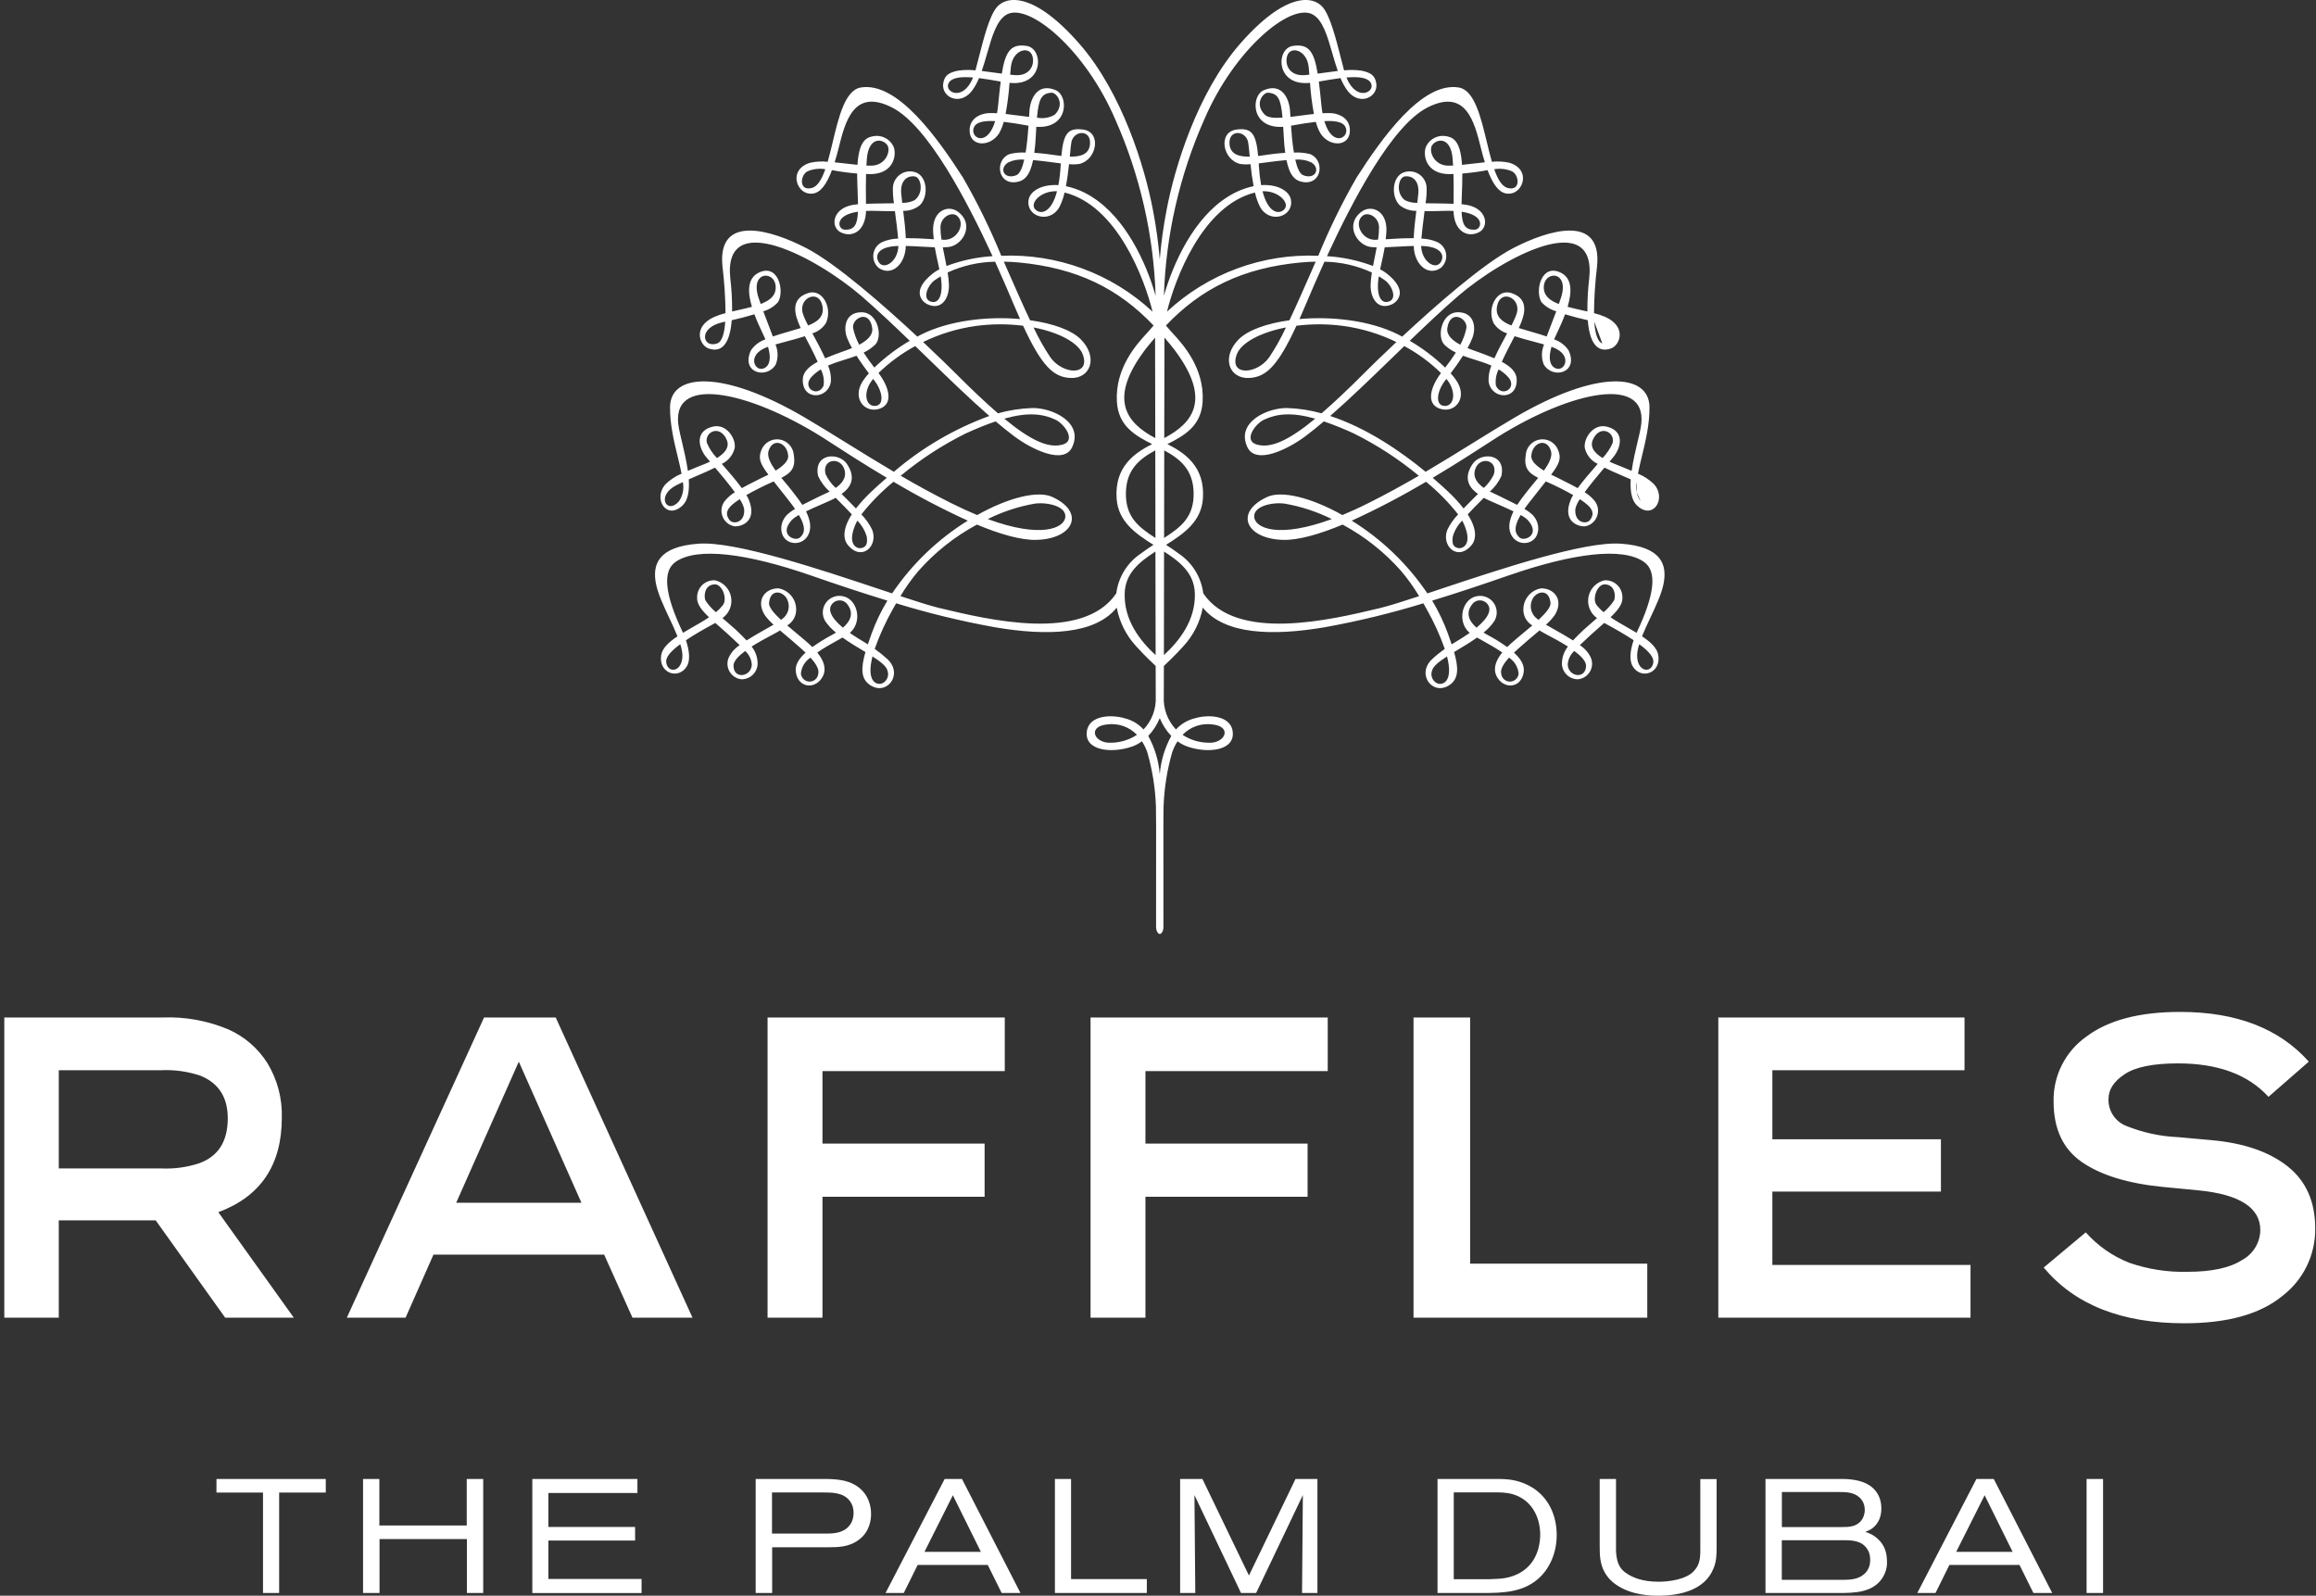
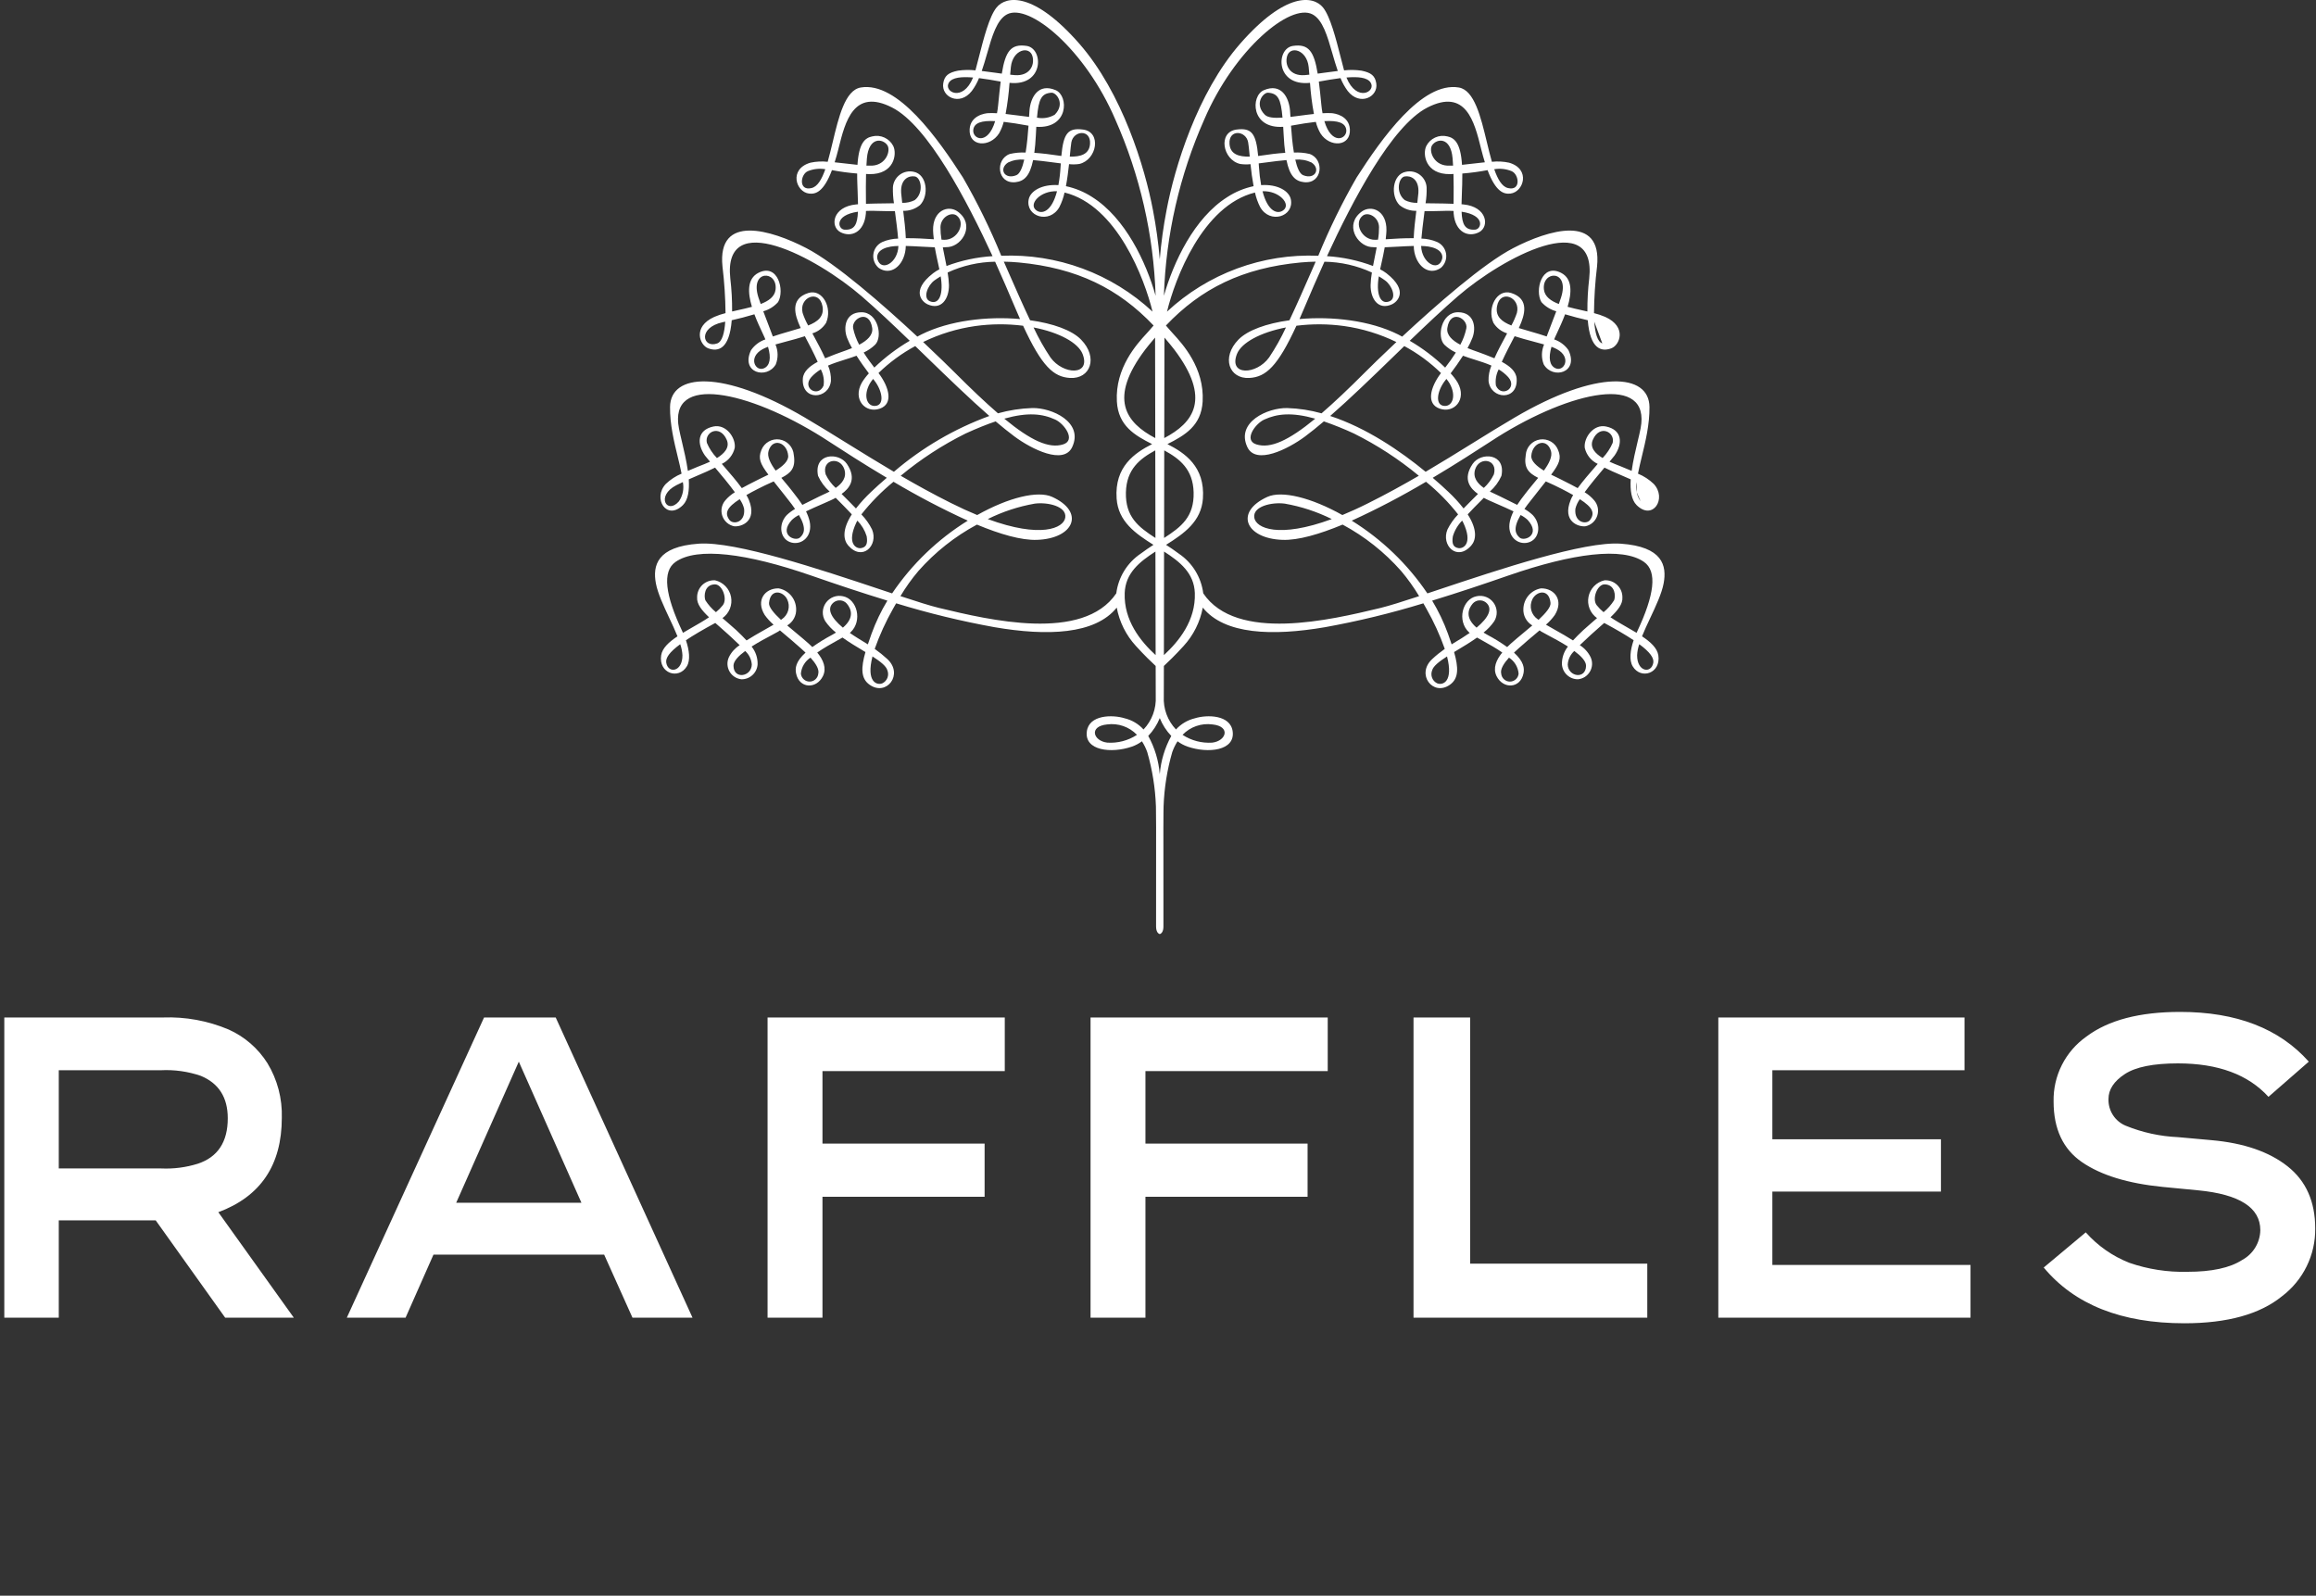
<svg xmlns="http://www.w3.org/2000/svg" width="119" height="82" viewBox="0 0 119 82" fill="none">
  <rect x="0" y="0" width="119" height="82" fill="#333333" stroke="none" />
  <g clip-path="url(#clip0_70466_21012)">
    <path fill-rule="evenodd" clip-rule="evenodd" d="M73.947 30.291C77.059 29.253 81.392 27.808 83.274 27.938C85.44 28.089 85.649 29.071 85.481 29.976C85.384 30.496 85.086 31.131 84.793 31.754C84.641 32.078 84.49 32.399 84.37 32.698C84.813 32.993 85.15 33.303 85.208 33.677C85.349 34.599 84.314 34.944 83.891 34.241C83.701 33.926 83.765 33.409 83.939 32.9C83.56 32.647 83.067 32.356 82.428 32.012C82.37 32.063 82.311 32.115 82.25 32.168C82.087 32.311 81.917 32.459 81.746 32.617C81.717 32.644 81.689 32.67 81.661 32.696C81.476 32.868 81.315 33.017 81.173 33.154C81.411 33.304 81.603 33.516 81.728 33.769C81.782 33.885 81.808 34.013 81.803 34.141C81.797 34.269 81.762 34.394 81.698 34.506C81.635 34.617 81.545 34.712 81.438 34.782C81.33 34.851 81.207 34.894 81.08 34.906C80.871 34.908 80.67 34.83 80.517 34.688C80.363 34.547 80.27 34.352 80.255 34.143C80.246 33.81 80.355 33.485 80.563 33.225C80.197 32.992 79.8 32.782 79.52 32.633C79.37 32.554 79.254 32.492 79.195 32.455C79.18 32.445 79.167 32.436 79.154 32.427C79.138 32.416 79.122 32.405 79.106 32.393C78.988 32.495 78.867 32.596 78.752 32.693C78.571 32.844 78.404 32.985 78.28 33.1C78.268 33.11 78.255 33.121 78.242 33.132C78.134 33.225 77.965 33.37 77.792 33.536C78.308 34.009 78.329 34.341 78.28 34.6C78.126 35.387 77.236 35.429 76.895 34.743C76.698 34.334 76.879 33.91 77.189 33.531C76.867 33.306 76.501 33.102 76.188 32.928C76.083 32.869 75.983 32.814 75.894 32.762C75.556 33.003 75.184 33.226 74.836 33.434C74.795 33.458 74.754 33.483 74.714 33.507C74.938 34.292 74.965 34.863 74.497 35.189C73.629 35.8 72.738 34.647 73.596 33.862C73.797 33.675 74.011 33.503 74.235 33.345C73.983 32.633 73.669 31.944 73.296 31.288C73.244 31.192 73.19 31.097 73.135 31.003C71.478 31.511 69.793 31.92 68.088 32.229C65.37 32.695 62.913 32.607 61.801 31.224C61.663 31.961 61.322 32.643 60.816 33.195C60.373 33.682 60.007 34.032 59.802 34.222C59.799 35.193 59.798 35.789 59.798 35.789C59.782 36.1 59.829 36.41 59.936 36.702C60.044 36.994 60.21 37.261 60.424 37.486C60.682 37.201 61.021 37.001 61.395 36.911C62.014 36.717 63.231 36.724 63.338 37.595C63.461 38.575 62.081 38.729 61.025 38.369C60.838 38.304 60.663 38.211 60.504 38.093C60.391 38.268 60.3 38.456 60.231 38.653C59.97 39.556 59.821 40.487 59.787 41.427L59.787 41.445C59.78 41.676 59.77 42.037 59.779 47.604C59.781 47.875 59.676 47.977 59.591 48C59.506 47.977 59.4 47.875 59.401 47.604C59.41 42.001 59.4 41.672 59.394 41.441L59.393 41.427C59.359 40.487 59.209 39.556 58.949 38.653C58.88 38.456 58.788 38.269 58.675 38.093C58.517 38.212 58.34 38.305 58.153 38.369C57.101 38.729 55.72 38.575 55.842 37.595C55.948 36.724 57.166 36.717 57.786 36.911C58.16 37 58.499 37.201 58.757 37.486C58.971 37.261 59.137 36.994 59.245 36.702C59.353 36.41 59.4 36.1 59.384 35.789C59.384 35.789 59.382 35.193 59.38 34.222C59.174 34.032 58.807 33.682 58.365 33.195C57.859 32.644 57.518 31.961 57.38 31.224C56.269 32.607 53.809 32.695 51.095 32.229C49.389 31.92 47.704 31.511 46.047 31.003L46.025 31.039C45.977 31.122 45.929 31.205 45.883 31.288C45.511 31.945 45.197 32.633 44.944 33.345C45.169 33.503 45.383 33.676 45.586 33.862C46.446 34.647 45.553 35.8 44.684 35.189C44.215 34.863 44.243 34.292 44.468 33.507C44.438 33.489 44.408 33.471 44.377 33.453C44.02 33.24 43.636 33.01 43.289 32.762C43.207 32.809 43.119 32.858 43.025 32.91C42.704 33.088 42.326 33.299 41.992 33.531C42.302 33.91 42.483 34.335 42.284 34.743C41.947 35.429 41.056 35.387 40.903 34.6C40.853 34.341 40.871 34.009 41.39 33.536C41.227 33.38 41.068 33.243 40.961 33.15C40.939 33.132 40.92 33.115 40.903 33.1C40.782 32.989 40.62 32.853 40.446 32.707C40.326 32.606 40.199 32.5 40.075 32.393L39.986 32.455C39.926 32.493 39.809 32.555 39.657 32.635C39.377 32.783 38.981 32.993 38.619 33.225C38.827 33.485 38.937 33.81 38.927 34.143C38.912 34.352 38.818 34.547 38.664 34.689C38.511 34.831 38.309 34.909 38.1 34.907C37.972 34.894 37.85 34.851 37.743 34.781C37.635 34.711 37.546 34.617 37.483 34.505C37.419 34.394 37.384 34.269 37.378 34.141C37.373 34.013 37.399 33.885 37.453 33.769C37.577 33.517 37.769 33.304 38.007 33.154C37.884 33.035 37.747 32.907 37.592 32.762C37.541 32.716 37.489 32.667 37.435 32.617C37.272 32.467 37.111 32.325 36.955 32.189C36.886 32.129 36.818 32.07 36.752 32.012C36.114 32.357 35.621 32.647 35.244 32.9C35.416 33.409 35.482 33.926 35.291 34.241C34.867 34.944 33.833 34.599 33.971 33.677C34.029 33.303 34.368 32.993 34.81 32.699C34.69 32.398 34.539 32.077 34.387 31.753C34.096 31.13 33.798 30.496 33.7 29.976C33.533 29.071 33.742 28.089 35.907 27.938C37.794 27.808 42.146 29.261 45.258 30.299C45.457 30.366 45.65 30.43 45.838 30.493C46.857 28.986 48.182 27.712 49.726 26.755C48.419 26.158 47.145 25.491 45.909 24.756C45.3 25.254 44.746 25.816 44.259 26.434C44.481 26.663 44.667 26.925 44.809 27.211C45.145 28.022 44.317 28.863 43.587 28.036C43.347 27.766 43.243 27.247 43.767 26.431C43.549 26.195 43.309 25.954 43.078 25.721C43.031 25.674 42.984 25.628 42.938 25.581C42.827 25.65 42.564 25.764 42.254 25.9C41.987 26.016 41.686 26.147 41.415 26.278C41.495 26.438 41.557 26.607 41.599 26.781C41.77 27.56 41.206 28.012 40.676 27.883C40.073 27.736 39.969 26.946 40.426 26.468C40.554 26.347 40.696 26.241 40.85 26.154C40.834 26.132 40.819 26.11 40.804 26.088C40.768 26.036 40.731 25.983 40.687 25.923C40.395 25.543 40.146 25.231 39.935 24.967C39.871 24.886 39.811 24.81 39.754 24.738C39.726 24.751 39.698 24.763 39.67 24.776C39.45 24.875 39.202 24.986 38.928 25.13C38.708 25.241 38.521 25.342 38.352 25.44C38.401 25.522 38.444 25.607 38.481 25.695C38.924 26.806 38.072 27.084 37.721 27.044C37.582 27.016 37.453 26.952 37.347 26.858C37.241 26.765 37.16 26.645 37.114 26.511C37.068 26.377 37.058 26.233 37.084 26.093C37.11 25.954 37.172 25.824 37.264 25.716C37.405 25.55 37.572 25.408 37.759 25.295C37.455 24.878 37.059 24.403 36.742 24.03C36.476 24.165 36.174 24.294 35.859 24.429C35.705 24.495 35.548 24.562 35.39 24.633C35.425 25.192 35.362 25.682 35.089 25.956C34.253 26.781 33.514 25.609 34.212 24.867C34.447 24.643 34.72 24.464 35.02 24.34C34.968 24.069 34.897 23.775 34.821 23.465C34.632 22.689 34.419 21.809 34.428 20.914C34.446 19.182 37.102 18.966 41.338 21.448C42.069 21.877 42.8 22.33 43.551 22.796C44.316 23.269 45.102 23.756 45.93 24.244C47.38 23.002 49.041 22.03 50.834 21.376C49.831 20.5 48.736 19.44 47.637 18.375C47.434 18.178 47.23 17.98 47.027 17.784C46.337 18.156 45.702 18.622 45.139 19.168C45.697 19.907 45.913 20.754 45.205 21C44.476 21.256 43.794 20.534 44.282 19.663C44.387 19.493 44.508 19.333 44.643 19.186C44.449 18.927 44.219 18.608 44.01 18.28C43.811 18.355 43.606 18.419 43.399 18.484C43.111 18.575 42.822 18.666 42.547 18.786C42.654 19.035 42.705 19.304 42.695 19.575C42.595 20.531 41.186 20.621 41.25 19.466C41.272 19.079 41.622 18.802 42.014 18.593C41.809 18.139 41.553 17.65 41.356 17.277C41.056 17.376 40.727 17.463 40.412 17.546C40.215 17.599 40.022 17.65 39.845 17.701C39.985 18.027 39.991 18.395 39.861 18.726C39.405 19.51 38.036 19.164 38.589 17.995C38.769 17.736 39.027 17.541 39.326 17.442C39.315 17.419 39.307 17.398 39.299 17.376C39.295 17.366 39.291 17.355 39.286 17.343C39.257 17.279 39.222 17.203 39.182 17.118C39.06 16.859 38.899 16.517 38.762 16.151C38.377 16.269 37.964 16.373 37.598 16.456C37.48 17.948 36.899 18.09 36.385 17.898C35.958 17.738 35.568 16.798 36.699 16.286C36.887 16.205 37.081 16.14 37.279 16.091C37.271 15.29 37.218 14.489 37.122 13.693C36.841 10.95 39.66 11.832 41.425 12.747C42.958 13.539 45.403 15.688 47.134 17.298C47.166 17.282 47.197 17.265 47.228 17.247C47.263 17.228 47.298 17.209 47.336 17.19C48.789 16.463 50.743 16.247 52.412 16.395C52.351 16.257 52.289 16.116 52.225 15.965C52.179 15.86 52.124 15.731 52.06 15.581C51.843 15.07 51.524 14.319 51.131 13.449C50.288 13.461 49.457 13.65 48.691 14.004C48.729 14.219 48.751 14.435 48.759 14.653C48.767 15.333 48.378 15.971 47.649 15.634C47.426 15.53 46.75 14.974 47.943 14.043C48.044 13.966 48.152 13.898 48.266 13.839C48.242 13.726 48.217 13.611 48.191 13.494C48.136 13.244 48.078 12.984 48.031 12.708C47.815 12.701 47.585 12.688 47.352 12.675C47.076 12.66 46.798 12.644 46.54 12.639C46.539 12.658 46.538 12.678 46.537 12.698C46.536 12.734 46.534 12.77 46.531 12.801C46.432 13.682 45.748 14.195 45.139 13.76C45.039 13.671 44.962 13.559 44.917 13.433C44.871 13.307 44.858 13.172 44.879 13.039C44.899 12.907 44.953 12.782 45.034 12.675C45.116 12.569 45.223 12.485 45.345 12.432C45.599 12.324 45.871 12.266 46.147 12.26C46.117 11.869 46.047 11.344 45.983 10.857L45.982 10.85C45.711 10.855 45.399 10.848 45.031 10.838C44.996 10.837 44.96 10.836 44.924 10.835C44.768 10.832 44.627 10.834 44.495 10.84C44.495 10.849 44.494 10.858 44.494 10.867C44.493 10.911 44.492 10.952 44.489 10.983C44.403 11.931 43.741 12.221 43.184 11.931C42.643 11.648 42.762 10.625 43.988 10.505C44 10.504 44.013 10.503 44.026 10.502C44.046 10.5 44.067 10.498 44.086 10.496C44.084 10.298 44.075 10.078 44.066 9.837C44.061 9.723 44.057 9.604 44.053 9.481C44.043 9.276 44.043 9.091 44.043 8.917C43.608 8.882 43.176 8.824 42.747 8.743C42.321 9.874 41.906 9.983 41.577 9.948C40.895 9.874 40.514 8.686 41.643 8.36C41.934 8.297 42.232 8.282 42.528 8.314C42.618 8 42.7 7.655 42.785 7.304C43.095 6.007 43.424 4.634 44.224 4.497C46.123 4.172 48.212 7.155 49.476 9.12C50.222 10.415 50.88 11.759 51.447 13.143C52.867 13.083 54.286 13.306 55.62 13.799C56.955 14.291 58.178 15.044 59.22 16.014C58.812 14.344 57.401 10.56 54.699 9.894C54.642 10.155 54.552 10.408 54.43 10.646C53.932 11.526 52.69 11.131 52.854 10.253C52.937 9.816 53.532 9.457 54.382 9.513C54.44 9.2 54.477 8.883 54.494 8.565C54.496 8.524 54.499 8.487 54.502 8.451C54.503 8.433 54.505 8.414 54.506 8.396C54.37 8.379 54.228 8.361 54.083 8.342C53.754 8.299 53.408 8.253 53.083 8.226C52.912 9.055 52.617 9.313 52.179 9.362C51.229 9.463 51.117 8.185 51.887 7.912C52.153 7.85 52.426 7.825 52.698 7.84C52.773 7.388 52.817 6.884 52.847 6.459C52.362 6.369 51.939 6.303 51.572 6.261C51.519 6.469 51.439 6.668 51.333 6.855C50.864 7.591 49.769 7.551 49.822 6.638C49.865 5.941 50.598 5.819 50.794 5.813C50.93 5.807 51.078 5.811 51.227 5.819C51.254 5.683 51.273 5.538 51.289 5.375C51.333 4.923 51.373 4.531 51.416 4.193C51.04 4.125 50.659 4.058 50.303 4.014C50.209 4.251 50.084 4.474 49.932 4.678C49.312 5.466 48.355 4.983 48.465 4.285C48.526 3.887 48.735 3.731 49.224 3.631C49.521 3.588 49.822 3.582 50.12 3.616C50.175 3.41 50.232 3.19 50.289 2.966C50.547 1.958 50.831 0.847 51.203 0.387C51.696 -0.226 53.12 -0.429 55.461 2.249C57.666 4.773 58.83 8.618 59.241 10.798C59.402 11.634 59.519 12.479 59.591 13.327C59.662 12.478 59.778 11.634 59.94 10.798C60.35 8.618 61.515 4.773 63.719 2.249C66.061 -0.429 67.486 -0.226 67.98 0.387C68.351 0.849 68.637 1.965 68.895 2.976C68.952 3.197 69.007 3.413 69.061 3.616C69.359 3.582 69.659 3.588 69.955 3.631C70.446 3.731 70.654 3.887 70.716 4.285C70.824 4.983 69.869 5.466 69.249 4.678C69.098 4.473 68.973 4.25 68.878 4.014C68.521 4.058 68.14 4.125 67.764 4.193C67.808 4.531 67.848 4.923 67.892 5.375C67.906 5.524 67.926 5.672 67.954 5.819C68.105 5.811 68.249 5.807 68.387 5.813C68.584 5.819 69.315 5.941 69.359 6.638C69.413 7.551 68.317 7.591 67.848 6.855C67.742 6.669 67.661 6.47 67.609 6.263C67.244 6.303 66.819 6.369 66.334 6.459C66.363 6.883 66.407 7.388 66.483 7.84C66.755 7.825 67.028 7.849 67.293 7.912C68.066 8.185 67.954 9.463 67.002 9.362C66.565 9.313 66.267 9.055 66.101 8.226C65.771 8.253 65.421 8.299 65.089 8.343C64.947 8.361 64.808 8.379 64.675 8.396C64.679 8.452 64.683 8.503 64.686 8.565C64.705 8.883 64.743 9.199 64.799 9.513C65.651 9.457 66.244 9.816 66.328 10.253C66.493 11.131 65.251 11.526 64.751 10.646C64.629 10.408 64.539 10.155 64.483 9.894C61.781 10.56 60.368 14.344 59.963 16.014C61.005 15.044 62.228 14.291 63.563 13.798C64.897 13.305 66.316 13.083 67.736 13.143C68.303 11.76 68.96 10.416 69.706 9.12C70.969 7.155 73.054 4.172 74.96 4.497C75.754 4.634 76.083 6 76.395 7.294C76.48 7.648 76.564 7.997 76.656 8.314C76.951 8.282 77.248 8.298 77.538 8.36C78.669 8.686 78.284 9.874 77.604 9.948C77.275 9.983 76.86 9.874 76.433 8.743C76.004 8.824 75.572 8.883 75.137 8.917C75.139 9.092 75.137 9.276 75.13 9.481C75.126 9.572 75.123 9.66 75.12 9.745C75.109 10.023 75.099 10.274 75.096 10.496C75.114 10.498 75.136 10.5 75.157 10.502C75.169 10.503 75.181 10.504 75.193 10.505C76.42 10.625 76.54 11.648 75.999 11.931C75.44 12.221 74.778 11.931 74.692 10.983C74.689 10.957 74.689 10.924 74.688 10.888C74.687 10.872 74.687 10.856 74.686 10.84C74.555 10.834 74.413 10.832 74.257 10.835L74.17 10.838C73.793 10.847 73.474 10.856 73.196 10.85C73.185 10.941 73.173 11.034 73.162 11.127C73.11 11.532 73.059 11.941 73.034 12.26C73.309 12.267 73.581 12.325 73.834 12.432C73.957 12.485 74.064 12.569 74.146 12.675C74.228 12.781 74.281 12.906 74.302 13.039C74.323 13.172 74.309 13.307 74.263 13.433C74.218 13.559 74.141 13.672 74.04 13.76C73.432 14.195 72.749 13.682 72.65 12.801C72.644 12.747 72.642 12.693 72.642 12.639C72.383 12.644 72.103 12.66 71.826 12.675C71.594 12.688 71.364 12.701 71.149 12.708C71.101 12.993 71.041 13.261 70.984 13.518C70.96 13.627 70.936 13.733 70.913 13.839C71.028 13.897 71.136 13.965 71.239 14.043C72.43 14.974 71.755 15.53 71.532 15.634C70.804 15.971 70.415 15.333 70.424 14.653C70.43 14.435 70.452 14.218 70.49 14.004C69.725 13.65 68.894 13.461 68.052 13.449C67.655 14.325 67.333 15.081 67.116 15.591C67.054 15.737 67.001 15.862 66.956 15.965C66.905 16.088 66.853 16.204 66.803 16.318C66.791 16.344 66.78 16.37 66.769 16.395C68.439 16.247 70.392 16.464 71.845 17.19C71.884 17.21 71.921 17.23 71.958 17.25C71.987 17.267 72.017 17.283 72.046 17.298C73.78 15.688 76.223 13.539 77.757 12.747C79.52 11.832 82.339 10.95 82.059 13.693C81.962 14.489 81.91 15.29 81.902 16.091C82.1 16.14 82.294 16.205 82.482 16.286C83.612 16.798 83.224 17.738 82.795 17.898C82.284 18.09 81.702 17.948 81.582 16.456C81.216 16.373 80.803 16.269 80.417 16.151C80.282 16.512 80.125 16.849 80.005 17.107C79.963 17.196 79.926 17.276 79.896 17.343C79.887 17.363 79.88 17.382 79.873 17.4C79.867 17.414 79.862 17.427 79.856 17.442C80.154 17.542 80.412 17.736 80.591 17.995C81.145 19.164 79.777 19.51 79.32 18.726C79.19 18.395 79.197 18.027 79.337 17.701C79.16 17.65 78.968 17.599 78.771 17.547C78.455 17.463 78.126 17.376 77.824 17.277L77.795 17.331C77.603 17.698 77.361 18.16 77.165 18.593C77.558 18.802 77.907 19.079 77.929 19.466C77.995 20.621 76.588 20.531 76.484 19.575C76.476 19.304 76.527 19.035 76.632 18.786C76.359 18.666 76.069 18.575 75.781 18.484C75.575 18.419 75.37 18.355 75.172 18.28C74.962 18.608 74.733 18.927 74.537 19.186C74.674 19.331 74.796 19.491 74.899 19.663C75.388 20.534 74.705 21.256 73.977 21C73.268 20.754 73.485 19.907 74.04 19.17C73.479 18.622 72.844 18.155 72.154 17.784C71.968 17.964 71.782 18.144 71.596 18.325C70.481 19.406 69.366 20.487 68.347 21.376C70.216 21.986 71.968 23.188 73.251 24.244C74.079 23.756 74.864 23.27 75.628 22.796C76.379 22.33 77.11 21.877 77.841 21.448C82.079 18.966 84.735 19.182 84.753 20.914C84.762 21.806 84.549 22.684 84.361 23.459C84.285 23.771 84.214 24.067 84.162 24.34C84.462 24.464 84.736 24.642 84.971 24.867C85.665 25.609 84.927 26.781 84.092 25.956C83.819 25.682 83.757 25.192 83.789 24.633C83.626 24.56 83.463 24.49 83.303 24.421C82.995 24.289 82.7 24.162 82.44 24.03C82.123 24.403 81.726 24.878 81.421 25.295C81.608 25.407 81.775 25.549 81.916 25.716C82.008 25.824 82.07 25.954 82.097 26.093C82.123 26.233 82.113 26.376 82.067 26.51C82.021 26.645 81.941 26.764 81.835 26.858C81.728 26.952 81.6 27.016 81.461 27.044C81.109 27.084 80.255 26.806 80.702 25.695C80.737 25.606 80.78 25.521 80.831 25.44C80.659 25.342 80.474 25.242 80.255 25.13C79.972 24.981 79.714 24.867 79.486 24.765C79.466 24.756 79.446 24.747 79.426 24.739C79.358 24.824 79.286 24.916 79.208 25.014C79.006 25.267 78.769 25.566 78.494 25.923C78.457 25.971 78.427 26.015 78.397 26.057C78.375 26.09 78.352 26.122 78.329 26.155C78.483 26.241 78.626 26.346 78.755 26.468C79.212 26.947 79.108 27.736 78.505 27.883C77.976 28.012 77.412 27.56 77.582 26.781C77.624 26.606 77.686 26.438 77.767 26.278C77.497 26.148 77.196 26.017 76.93 25.901C76.618 25.765 76.354 25.65 76.242 25.581C76.198 25.626 76.154 25.67 76.109 25.715C75.875 25.949 75.633 26.192 75.413 26.432C75.936 27.247 75.833 27.766 75.593 28.036C74.864 28.863 74.036 28.022 74.372 27.211C74.514 26.925 74.699 26.663 74.92 26.434C74.435 25.815 73.881 25.253 73.271 24.757C72.036 25.491 70.762 26.158 69.455 26.755C70.999 27.713 72.323 28.986 73.342 30.493C73.537 30.428 73.739 30.36 73.947 30.291ZM74.65 27.56C74.588 27.94 74.672 28.121 74.934 28.166C75.179 28.21 75.702 27.948 75.179 26.844C75.163 26.813 75.146 26.782 75.127 26.754C74.905 26.979 74.741 27.256 74.65 27.56ZM76.758 24.377C76.975 23.604 76.026 23.435 75.8 24.107C75.659 24.532 75.916 24.846 76.242 25.073C76.457 24.875 76.632 24.639 76.758 24.377ZM78.084 27.628C78.331 27.84 79.189 27.482 78.494 26.718C78.385 26.617 78.263 26.532 78.131 26.466C77.715 27.176 77.881 27.453 78.084 27.628ZM78.681 23.429C78.663 23.702 78.978 23.97 79.327 24.183C79.593 23.816 79.779 23.456 79.69 23.168C79.475 22.47 78.725 22.736 78.681 23.429ZM80.946 26.143C80.872 26.852 81.511 26.98 81.704 26.715C81.961 26.36 81.829 26.072 81.175 25.652C81.068 25.799 80.99 25.966 80.946 26.143ZM81.842 22.602C81.672 22.996 81.967 23.307 82.345 23.537C82.563 23.31 82.739 23.045 82.863 22.756C82.991 22.19 82.187 21.797 81.842 22.602ZM84.296 25.762C84.197 25.62 84.129 25.458 84.095 25.288L84.296 25.762ZM84.095 25.288C84.06 25.118 84.062 24.942 84.098 24.773L84.095 25.288ZM84.098 24.773C84.117 24.782 84.136 24.791 84.155 24.8L84.098 24.773ZM84.155 24.8C84.246 24.844 84.337 24.887 84.426 24.933L84.155 24.8ZM84.296 22.017C84.846 19.172 80.712 20.094 76.942 22.461C76.847 22.521 76.695 22.62 76.496 22.749C75.889 23.143 74.844 23.821 73.616 24.553C73.918 24.812 74.191 25.057 74.419 25.275C74.702 25.539 74.963 25.824 75.201 26.129C75.443 25.878 75.7 25.622 75.941 25.383C75.571 25.12 75.123 24.641 75.668 23.838C76.083 23.224 77.386 23.278 77.146 24.454C77.008 24.763 76.806 25.037 76.552 25.26C76.676 25.324 76.794 25.377 76.892 25.421C76.972 25.457 77.038 25.487 77.081 25.511C77.148 25.546 77.256 25.599 77.388 25.663C77.553 25.743 77.755 25.841 77.956 25.945C78.09 25.735 78.237 25.547 78.366 25.38C78.411 25.322 78.454 25.267 78.494 25.214C78.608 25.068 78.739 24.911 78.873 24.75C78.926 24.686 78.98 24.621 79.034 24.556C78.531 24.302 78.29 24.044 78.396 23.376C78.41 23.18 78.49 22.995 78.623 22.852C78.756 22.708 78.933 22.614 79.127 22.584C79.32 22.555 79.517 22.593 79.687 22.691C79.856 22.789 79.987 22.942 80.058 23.125C80.236 23.549 80.129 23.822 79.7 24.392C79.814 24.45 79.919 24.5 80.003 24.539C80.076 24.573 80.133 24.6 80.166 24.619C80.237 24.655 80.311 24.692 80.385 24.73C80.609 24.843 80.844 24.961 81.064 25.084C81.327 24.724 81.67 24.327 81.99 23.958C82.024 23.918 82.059 23.878 82.093 23.838C81.927 23.76 81.781 23.646 81.666 23.504C81.551 23.361 81.47 23.194 81.428 23.016C81.363 22.506 81.872 21.777 82.524 21.917C83.364 22.094 83.383 22.799 82.96 23.408C82.932 23.446 82.867 23.525 82.778 23.631C82.754 23.66 82.728 23.692 82.7 23.726C82.892 23.814 83.076 23.886 83.206 23.936C83.255 23.955 83.297 23.971 83.329 23.985C83.41 24.02 83.499 24.056 83.593 24.095C83.672 24.128 83.754 24.161 83.838 24.197C83.909 23.679 84.038 23.138 84.147 22.68C84.207 22.429 84.261 22.202 84.296 22.017ZM82.33 17.648C82.073 17.556 81.957 17.104 81.916 16.53L82.33 17.648ZM81.916 16.53C81.961 16.538 82.004 16.548 82.047 16.558L81.916 16.53ZM74.247 19.564C73.841 20.086 73.715 20.826 74.214 20.86C74.628 20.888 74.842 20.344 74.485 19.706C74.436 19.623 74.38 19.545 74.319 19.472C74.294 19.502 74.266 19.537 74.247 19.564ZM75.034 17.715C75.177 17.451 75.281 17.168 75.343 16.874C75.441 16.371 74.517 15.853 74.367 16.852C74.311 17.222 74.631 17.502 75.034 17.715ZM76.863 19.816C77.143 20.452 77.995 19.946 77.496 19.38C77.353 19.224 77.187 19.09 77.004 18.982C76.872 19.238 76.823 19.53 76.863 19.816ZM77.657 16.726C77.771 16.52 77.866 16.303 77.941 16.08C78.148 15.284 77.081 14.832 76.919 15.742C76.825 16.269 77.175 16.536 77.657 16.726ZM79.918 18.921C80.357 19.128 80.776 18.368 79.994 17.942C79.904 17.895 79.812 17.855 79.718 17.82C79.549 18.399 79.623 18.782 79.918 18.921ZM80.148 15.469C80.169 15.408 80.191 15.347 80.211 15.284C80.674 13.841 79.212 13.89 79.33 14.882C79.375 15.242 79.678 15.462 80.095 15.622C80.112 15.57 80.13 15.52 80.148 15.469ZM81.656 14.316C82.055 10.655 77.224 13.22 74.902 15.228C74.12 15.906 73.284 16.696 72.435 17.512C73.096 17.896 73.707 18.359 74.255 18.891C74.451 18.642 74.634 18.384 74.804 18.117C74.587 18.016 74.388 17.88 74.215 17.714C73.815 17.31 74.055 16.034 74.931 16.045C75.755 16.059 75.855 16.831 75.658 17.354C75.586 17.538 75.501 17.716 75.404 17.887C75.599 17.968 75.794 18.036 75.962 18.095C76.092 18.141 76.205 18.18 76.288 18.215L76.325 18.229C76.454 18.278 76.614 18.339 76.785 18.412C76.964 18.008 77.195 17.583 77.404 17.195L77.439 17.131C77.147 17.042 76.897 16.85 76.735 16.591C76.394 15.813 76.923 14.827 77.647 15.056C78.613 15.36 78.331 16.21 78.071 16.786C78.061 16.811 78.05 16.834 78.037 16.857C78.125 16.884 78.215 16.91 78.304 16.936C78.408 16.966 78.512 16.996 78.613 17.028C78.659 17.042 78.712 17.057 78.769 17.073C78.964 17.13 79.216 17.202 79.471 17.29C79.541 17.097 79.622 16.889 79.708 16.667C79.79 16.456 79.876 16.232 79.964 15.996C79.669 15.915 79.404 15.751 79.2 15.523C78.852 14.935 79.204 13.507 80.211 14.02C80.804 14.324 80.76 15.047 80.546 15.766C80.782 15.832 81.033 15.888 81.282 15.943C81.376 15.964 81.47 15.984 81.563 16.006C81.559 15.441 81.59 14.877 81.656 14.316ZM75.8 11.8C75.271 11.842 75.123 11.523 75.099 10.879C76.342 11.063 76.121 11.775 75.8 11.8ZM77.484 9.664C78.157 9.827 78.062 8.963 77.669 8.795C77.386 8.68 77.077 8.645 76.776 8.696C76.957 9.213 77.173 9.592 77.484 9.664ZM71.4 15.481C71.781 15.319 71.519 14.664 71.171 14.413C71.086 14.352 70.979 14.278 70.85 14.2C70.847 14.22 70.843 14.24 70.838 14.261C70.833 14.286 70.827 14.312 70.824 14.338C70.716 15.207 70.968 15.663 71.4 15.481ZM70.022 11.08C69.545 11.447 69.966 12.341 70.662 12.322C70.689 12.322 70.72 12.32 70.751 12.319C70.769 12.317 70.788 12.316 70.805 12.316C70.841 12.102 70.858 11.886 70.857 11.669C70.844 11.156 70.303 10.865 70.022 11.08ZM72.182 10.285C72.382 10.383 72.602 10.431 72.824 10.424C72.849 10.231 72.868 10.053 72.879 9.916C72.926 9.203 72.488 9.012 72.174 9.067C71.857 9.12 71.694 9.906 72.182 10.285ZM74.094 13.324C74.162 13.098 74.04 12.78 73.409 12.671C73.281 12.652 73.15 12.641 73.02 12.639C73.048 13.52 73.904 13.981 74.094 13.324ZM76.094 7.616C75.755 6.256 75.322 4.515 73.34 5.527C71.506 6.465 69.485 10.336 68.183 13.163C68.992 13.213 69.789 13.383 70.548 13.669C70.575 13.525 70.605 13.379 70.634 13.233C70.67 13.058 70.705 12.883 70.736 12.713C70.626 12.71 70.525 12.703 70.434 12.693C69.717 12.606 69.07 11.533 69.966 10.873C70.456 10.514 71.259 10.809 71.238 11.844C71.235 11.959 71.224 12.064 71.213 12.167C71.209 12.21 71.204 12.252 71.201 12.295L71.205 12.295C71.641 12.267 72.158 12.234 72.638 12.24C72.656 11.8 72.715 11.292 72.773 10.834C72.46 10.842 72.154 10.738 71.911 10.541C71.438 10.066 71.532 8.959 72.237 8.827C72.359 8.799 72.487 8.799 72.61 8.825C72.733 8.851 72.85 8.904 72.951 8.98C73.052 9.055 73.135 9.151 73.196 9.262C73.257 9.373 73.293 9.495 73.302 9.621C73.311 9.897 73.293 10.173 73.248 10.445C73.391 10.448 73.542 10.45 73.697 10.451C74.019 10.455 74.359 10.459 74.686 10.473C74.687 10.388 74.688 10.296 74.689 10.2C74.692 9.839 74.695 9.402 74.682 8.939C74.661 8.94 74.641 8.941 74.621 8.943C74.588 8.945 74.555 8.948 74.517 8.948C73.237 8.971 73.086 7.921 73.282 7.51C73.379 7.315 73.54 7.16 73.737 7.069C73.934 6.978 74.156 6.957 74.367 7.009C74.731 7.086 75.049 7.337 75.121 8.471C75.29 8.454 75.468 8.433 75.648 8.412C75.862 8.386 76.081 8.36 76.295 8.34C76.233 8.139 76.168 7.914 76.105 7.661L76.094 7.616ZM74.367 8.512C74.453 8.516 74.555 8.514 74.662 8.51C74.656 8.385 74.65 8.263 74.637 8.141C74.54 7.009 73.817 7.119 73.585 7.465C73.409 7.727 73.633 8.469 74.367 8.512ZM65.936 10.807C65.647 11.024 65.146 10.888 64.871 9.829C65.713 9.786 66.362 10.493 65.936 10.807ZM66.956 9.002C67.576 9.252 67.876 8.667 67.383 8.348C67.124 8.227 66.838 8.177 66.553 8.203C66.647 8.614 66.775 8.927 66.956 9.002ZM69.175 6.681C69.221 7.143 68.424 7.495 68.048 6.224C68.74 6.187 69.135 6.304 69.175 6.681ZM70.424 4.241C70.724 4.704 69.709 5.283 69.183 3.983C69.773 3.935 70.25 3.973 70.424 4.241ZM49.998 3.983C49.409 3.935 48.931 3.973 48.759 4.241C48.457 4.704 49.471 5.283 49.998 3.983ZM51.133 6.224C50.441 6.187 50.046 6.306 50.008 6.681C49.96 7.143 50.755 7.495 51.133 6.224ZM51.8 8.348C51.302 8.667 51.605 9.252 52.225 9.002C52.404 8.927 52.534 8.614 52.627 8.203C52.343 8.177 52.058 8.227 51.8 8.348ZM54.311 9.829C53.465 9.786 52.819 10.493 53.245 10.807C53.533 11.024 54.034 10.888 54.311 9.829ZM41.51 8.795C41.118 8.963 41.025 9.827 41.696 9.664C42.008 9.592 42.225 9.213 42.406 8.696C42.104 8.645 41.794 8.68 41.51 8.795ZM44.082 10.879C42.839 11.063 43.06 11.775 43.381 11.8C43.91 11.842 44.058 11.523 44.082 10.879ZM45.772 12.671C45.139 12.78 45.02 13.098 45.086 13.324C45.277 13.981 46.133 13.52 46.162 12.64C46.032 12.641 45.901 12.652 45.772 12.671ZM47.009 9.067C46.694 9.012 46.256 9.203 46.303 9.916C46.314 10.053 46.332 10.231 46.357 10.424C46.579 10.431 46.799 10.383 46.999 10.285C47.487 9.906 47.324 9.12 47.009 9.067ZM48.009 14.413C47.663 14.664 47.401 15.319 47.781 15.482C48.214 15.663 48.465 15.207 48.355 14.338C48.352 14.302 48.345 14.268 48.338 14.234C48.336 14.223 48.334 14.211 48.332 14.2C48.202 14.278 48.094 14.353 48.009 14.413ZM49.161 11.08C48.877 10.865 48.337 11.156 48.323 11.669C48.322 11.886 48.34 12.102 48.376 12.316C48.393 12.316 48.41 12.317 48.428 12.318C48.46 12.32 48.491 12.322 48.519 12.322C49.212 12.341 49.638 11.447 49.161 11.08ZM48.547 13.238C48.576 13.382 48.605 13.527 48.633 13.669C49.392 13.383 50.19 13.213 50.999 13.163C49.696 10.336 47.676 6.465 45.841 5.527C43.859 4.515 43.427 6.254 43.089 7.614L43.078 7.661C43.013 7.914 42.95 8.139 42.886 8.34C43.099 8.361 43.317 8.386 43.531 8.412C43.712 8.433 43.889 8.454 44.058 8.471C44.131 7.337 44.449 7.086 44.815 7.01C45.026 6.957 45.248 6.978 45.445 7.069C45.643 7.16 45.803 7.315 45.901 7.51C46.096 7.921 45.945 8.971 44.663 8.948C44.625 8.948 44.592 8.945 44.558 8.943C44.539 8.941 44.519 8.94 44.499 8.939C44.486 9.398 44.49 9.83 44.493 10.189C44.494 10.29 44.495 10.385 44.495 10.473C44.822 10.46 45.161 10.456 45.483 10.452C45.638 10.45 45.789 10.448 45.932 10.445C45.89 10.173 45.872 9.897 45.879 9.622C45.888 9.496 45.925 9.373 45.985 9.263C46.046 9.152 46.13 9.056 46.231 8.98C46.332 8.905 46.448 8.852 46.571 8.826C46.694 8.799 46.822 8.8 46.944 8.827C47.649 8.959 47.742 10.066 47.27 10.541C47.027 10.739 46.721 10.843 46.408 10.834C46.465 11.292 46.525 11.8 46.542 12.24C47.023 12.234 47.536 12.267 47.972 12.294L47.982 12.295C47.979 12.265 47.976 12.236 47.972 12.206C47.959 12.09 47.946 11.974 47.943 11.844C47.921 10.809 48.724 10.514 49.212 10.874C50.11 11.533 49.464 12.606 48.746 12.693C48.657 12.703 48.555 12.71 48.443 12.713C48.475 12.885 48.511 13.061 48.547 13.238ZM44.542 8.141C44.532 8.263 44.525 8.385 44.518 8.51C44.625 8.514 44.729 8.516 44.815 8.512C45.546 8.469 45.772 7.727 45.596 7.465C45.363 7.119 44.642 7.009 44.542 8.141ZM37.133 16.558C35.831 16.843 36.106 17.916 36.851 17.648C37.108 17.556 37.225 17.104 37.264 16.53C37.219 16.538 37.176 16.548 37.133 16.558ZM39.85 14.882C39.969 13.89 38.508 13.841 38.969 15.284C39.008 15.401 39.046 15.51 39.086 15.622C39.502 15.462 39.806 15.242 39.85 14.882ZM39.187 17.942C38.405 18.368 38.824 19.128 39.265 18.921C39.559 18.782 39.632 18.399 39.462 17.82C39.368 17.855 39.276 17.896 39.187 17.942ZM42.262 15.742C42.098 14.832 41.034 15.284 41.24 16.08C41.314 16.304 41.409 16.521 41.525 16.726C42.007 16.536 42.356 16.269 42.262 15.742ZM41.685 19.38C41.186 19.946 42.039 20.452 42.316 19.816C42.359 19.53 42.31 19.238 42.174 18.982C41.993 19.09 41.828 19.224 41.685 19.38ZM44.815 16.852C44.663 15.853 43.739 16.371 43.836 16.874C43.9 17.168 44.005 17.451 44.147 17.715C44.55 17.502 44.868 17.222 44.815 16.852ZM44.695 19.706C44.337 20.344 44.553 20.888 44.967 20.86C45.466 20.826 45.339 20.086 44.934 19.564C44.914 19.537 44.887 19.502 44.864 19.472C44.802 19.546 44.745 19.624 44.695 19.706ZM44.376 18.117C44.561 18.41 44.758 18.672 44.924 18.889C45.474 18.36 46.085 17.898 46.744 17.512C45.898 16.696 45.063 15.906 44.278 15.228C41.956 13.22 37.126 10.655 37.525 14.316C37.591 14.877 37.622 15.441 37.617 16.006C37.714 15.984 37.811 15.962 37.909 15.94C38.154 15.886 38.402 15.831 38.635 15.767C38.419 15.048 38.377 14.324 38.969 14.02C39.976 13.507 40.327 14.936 39.979 15.523C39.776 15.751 39.512 15.915 39.218 15.996C39.301 16.217 39.382 16.428 39.459 16.628C39.551 16.865 39.636 17.085 39.71 17.291C39.966 17.201 40.219 17.129 40.414 17.072C40.47 17.056 40.521 17.041 40.566 17.028C40.665 16.997 40.765 16.968 40.865 16.939C40.958 16.913 41.05 16.886 41.143 16.857C41.138 16.848 41.134 16.838 41.129 16.829C41.122 16.814 41.115 16.799 41.11 16.786C40.85 16.21 40.566 15.36 41.533 15.056C42.258 14.828 42.787 15.814 42.445 16.591C42.283 16.851 42.033 17.043 41.741 17.131L41.766 17.177C41.979 17.569 42.213 18.002 42.397 18.412C42.547 18.347 42.692 18.291 42.812 18.246C42.84 18.235 42.866 18.225 42.891 18.215C42.974 18.181 43.086 18.142 43.214 18.097C43.383 18.038 43.58 17.969 43.777 17.888C43.679 17.716 43.594 17.538 43.521 17.354C43.326 16.831 43.425 16.059 44.249 16.046C45.123 16.034 45.367 17.311 44.966 17.714C44.793 17.88 44.593 18.017 44.376 18.117ZM34.754 24.933C33.678 25.482 34.276 26.469 34.885 25.762C34.983 25.619 35.051 25.458 35.086 25.288C35.12 25.118 35.12 24.943 35.086 24.773C34.973 24.825 34.864 24.878 34.754 24.933ZM37.341 22.602C36.993 21.797 36.19 22.19 36.32 22.756C36.443 23.047 36.618 23.312 36.838 23.539C37.213 23.307 37.511 22.996 37.341 22.602ZM38.005 25.652C37.353 26.072 37.219 26.36 37.477 26.715C37.671 26.98 38.309 26.852 38.233 26.143C38.191 25.966 38.113 25.799 38.005 25.652ZM40.499 23.429C40.454 22.736 39.704 22.47 39.491 23.168C39.402 23.456 39.587 23.816 39.855 24.183C40.201 23.97 40.516 23.702 40.499 23.429ZM40.687 26.718C39.991 27.482 40.85 27.84 41.097 27.628C41.3 27.453 41.466 27.176 41.051 26.466C40.918 26.532 40.795 26.616 40.687 26.718ZM42.424 24.377C42.55 24.64 42.724 24.876 42.939 25.073C43.267 24.846 43.523 24.532 43.381 24.107C43.156 23.435 42.206 23.604 42.424 24.377ZM44.247 28.166C44.507 28.121 44.593 27.94 44.532 27.56C44.439 27.257 44.275 26.981 44.054 26.754C44.035 26.782 44.018 26.812 44.004 26.844C43.48 27.948 44 28.21 44.247 28.166ZM43.98 26.129C44.219 25.825 44.48 25.54 44.761 25.275C44.989 25.057 45.263 24.811 45.565 24.552C44.343 23.824 43.302 23.149 42.694 22.754C42.491 22.622 42.336 22.522 42.239 22.461C38.468 20.094 34.333 19.172 34.886 22.017C34.921 22.201 34.974 22.425 35.033 22.674C35.142 23.134 35.271 23.677 35.344 24.197C35.423 24.163 35.501 24.131 35.577 24.1C35.674 24.059 35.767 24.021 35.851 23.985C35.881 23.972 35.921 23.957 35.967 23.939C36.098 23.889 36.286 23.816 36.482 23.725C36.352 23.572 36.256 23.456 36.221 23.408C35.799 22.799 35.818 22.094 36.656 21.917C37.312 21.777 37.817 22.506 37.752 23.016C37.711 23.194 37.629 23.361 37.514 23.503C37.399 23.646 37.254 23.76 37.088 23.838C37.123 23.878 37.158 23.919 37.194 23.96C37.513 24.329 37.856 24.724 38.116 25.084C38.335 24.962 38.567 24.845 38.788 24.733C38.865 24.694 38.941 24.656 39.014 24.619C39.047 24.601 39.102 24.575 39.171 24.542C39.257 24.502 39.365 24.451 39.481 24.392C39.054 23.822 38.948 23.549 39.122 23.124C39.193 22.942 39.324 22.789 39.494 22.691C39.663 22.593 39.861 22.555 40.054 22.584C40.247 22.614 40.425 22.708 40.558 22.852C40.691 22.995 40.771 23.18 40.786 23.375C40.893 24.044 40.648 24.302 40.147 24.556C40.197 24.617 40.248 24.678 40.299 24.739C40.437 24.904 40.571 25.064 40.687 25.214C40.73 25.271 40.776 25.33 40.825 25.393C40.952 25.556 41.095 25.74 41.226 25.945C41.426 25.841 41.627 25.743 41.792 25.663C41.923 25.599 42.032 25.546 42.098 25.511C42.139 25.488 42.202 25.46 42.277 25.427C42.377 25.382 42.5 25.326 42.627 25.26C42.375 25.037 42.172 24.762 42.033 24.454C41.795 23.278 43.096 23.224 43.515 23.838C44.058 24.641 43.609 25.12 43.242 25.383C43.483 25.622 43.739 25.878 43.98 26.129ZM34.952 33.104C34.392 33.515 34.191 33.814 34.234 34.058C34.329 34.627 35.071 34.539 35.065 33.67C35.054 33.477 35.016 33.286 34.952 33.104ZM36.242 30.845C36.391 31.077 36.574 31.284 36.786 31.459C36.918 31.352 37.037 31.232 37.142 31.099C37.394 30.767 37.102 30.011 36.722 30.029C36.184 30.05 36.164 30.634 36.242 30.845ZM37.688 34.217C37.7 34.927 38.609 34.779 38.629 34.152C38.61 33.884 38.489 33.633 38.289 33.453C37.944 33.708 37.683 33.977 37.688 34.217ZM40.146 31.838C40.153 31.834 40.16 31.829 40.166 31.825C40.329 31.717 40.447 31.555 40.499 31.367C40.551 31.178 40.533 30.978 40.448 30.802C40.249 30.378 39.586 30.221 39.514 30.985C39.494 31.193 39.76 31.51 40.127 31.852C40.133 31.848 40.139 31.843 40.146 31.838ZM41.898 34.91C41.981 34.835 42.033 34.732 42.045 34.621C42.104 34.384 41.901 34.077 41.645 33.794C41.506 33.884 41.389 34.005 41.303 34.148C41.217 34.291 41.165 34.451 41.151 34.617C41.161 34.728 41.213 34.832 41.295 34.907C41.377 34.983 41.485 35.025 41.596 35.025C41.708 35.026 41.815 34.985 41.898 34.91ZM42.839 30.954C42.463 31.256 42.675 31.724 43.309 32.254C43.925 31.729 43.729 31.279 43.511 31.019C43.428 30.924 43.312 30.865 43.188 30.853C43.063 30.841 42.938 30.877 42.839 30.954ZM45.597 34.833C45.645 34.709 45.644 34.572 45.596 34.449C45.538 34.228 45.232 33.992 44.83 33.733C44.491 35.055 45.063 35.227 45.337 35.114C45.456 35.057 45.548 34.956 45.597 34.833ZM44.592 33.112C44.651 32.937 44.713 32.756 44.782 32.565C44.997 31.973 45.269 31.404 45.595 30.865C44.259 30.457 42.939 30.014 41.665 29.571C38.36 28.428 35.816 28.101 34.712 28.875C34.013 29.362 34.179 30.583 35.059 32.445C35.063 32.455 35.068 32.466 35.072 32.477C35.078 32.491 35.084 32.506 35.091 32.519C35.248 32.424 35.411 32.331 35.577 32.236C35.869 32.07 36.165 31.9 36.432 31.72C36.057 31.365 35.797 31.039 35.819 30.703C35.817 30.582 35.839 30.463 35.886 30.352C35.932 30.241 36.001 30.141 36.087 30.058C36.174 29.976 36.278 29.912 36.39 29.871C36.503 29.83 36.623 29.813 36.743 29.821C36.946 29.868 37.132 29.973 37.277 30.123C37.422 30.273 37.521 30.463 37.561 30.668C37.601 30.874 37.581 31.087 37.503 31.281C37.425 31.475 37.293 31.642 37.122 31.763C37.245 31.871 37.367 31.976 37.476 32.07C37.629 32.202 37.757 32.312 37.83 32.381C38.038 32.577 38.211 32.751 38.358 32.91C38.651 32.723 38.974 32.54 39.274 32.371C39.442 32.276 39.603 32.186 39.747 32.101C39.577 31.953 39.424 31.787 39.293 31.604C38.818 30.844 39.31 30.227 40.001 30.234C40.248 30.277 40.474 30.405 40.639 30.595C40.804 30.785 40.898 31.026 40.907 31.278C40.918 31.451 40.88 31.622 40.799 31.774C40.718 31.926 40.597 32.053 40.448 32.14C40.61 32.279 40.779 32.42 40.945 32.557C41.165 32.74 41.378 32.917 41.556 33.077C41.576 33.096 41.597 33.115 41.617 33.135C41.659 33.173 41.7 33.212 41.739 33.251C42.066 33.018 42.407 32.807 42.762 32.62C42.83 32.582 42.893 32.545 42.954 32.507C42.742 32.341 42.556 32.144 42.404 31.922C42.316 31.779 42.271 31.613 42.277 31.445C42.282 31.277 42.337 31.115 42.434 30.978C42.532 30.841 42.667 30.735 42.824 30.675C42.981 30.615 43.151 30.603 43.315 30.64C44.045 30.783 44.329 31.907 43.702 32.493C43.697 32.499 43.69 32.505 43.682 32.51C43.676 32.514 43.67 32.519 43.665 32.524C43.792 32.612 43.928 32.703 44.076 32.794C44.187 32.862 44.288 32.924 44.383 32.983C44.455 33.028 44.525 33.07 44.592 33.112ZM48.306 31.253C50.785 31.849 55.649 33.017 57.357 30.49C57.409 30.079 57.548 29.685 57.764 29.333C57.981 28.981 58.271 28.679 58.614 28.449C58.835 28.282 59.054 28.136 59.266 27.998C58.346 27.419 57.455 26.802 57.374 25.619C57.26 23.972 58.313 23.27 59.197 22.822C58.305 22.37 57.456 21.881 57.387 20.63C57.292 18.903 58.42 17.674 58.912 17.139C58.978 17.067 59.032 17.008 59.071 16.962C59.115 16.908 59.16 16.857 59.205 16.806C59.228 16.78 59.251 16.754 59.274 16.728C57.468 14.827 55.344 13.77 52.353 13.488C52.081 13.463 51.824 13.45 51.578 13.446C51.648 13.605 51.718 13.764 51.788 13.923C52.179 14.815 52.564 15.693 52.927 16.457C54.102 16.618 55.08 16.968 55.547 17.452C56.441 18.368 56.03 19.482 54.983 19.422C54.135 19.374 53.532 18.826 52.568 16.739C51.754 16.636 50.929 16.642 50.116 16.754C49.184 16.886 48.279 17.163 47.432 17.575C48.209 18.306 48.803 18.892 49.047 19.134C49.9 19.988 50.633 20.684 51.277 21.239C51.851 21.079 52.443 20.988 53.039 20.968C54.049 20.947 55.687 21.692 55.092 22.972C54.657 23.91 53.005 23.081 52.126 22.43C51.818 22.2 51.494 21.938 51.158 21.654C50.706 21.807 50.199 22.01 49.615 22.276C48.423 22.869 47.304 23.597 46.28 24.448C47.091 24.918 47.941 25.389 48.855 25.846C49.342 26.09 49.79 26.294 50.21 26.467C51.82 25.562 53.322 25.2 54.059 25.532C55.772 26.31 55.183 27.675 53.288 27.742C52.478 27.772 51.382 27.451 50.196 26.958C49.061 27.568 48.042 28.375 47.189 29.342C46.846 29.747 46.538 30.179 46.266 30.634C47.107 30.912 47.801 31.131 48.237 31.237L48.306 31.253ZM53.17 25.88C52.33 26.027 51.516 26.294 50.753 26.674C53.476 27.675 54.651 27.145 54.735 26.6C54.821 26.022 53.843 25.794 53.17 25.88ZM54.22 21.561C53.563 21.259 52.812 21.174 51.602 21.514C52.977 22.648 53.905 23.064 54.627 22.836C55.3 22.622 54.684 21.772 54.22 21.561ZM55.625 18.19C55.397 17.612 54.42 17.08 53.106 16.827C53.356 17.362 53.645 17.877 53.973 18.368C54.621 19.268 56.068 19.324 55.625 18.19ZM59.227 17.494C59.102 17.643 58.976 17.792 58.853 17.952C56.927 20.491 57.856 21.722 59.36 22.512C59.356 20.958 59.354 19.564 59.352 18.532C59.352 18.051 59.351 17.649 59.35 17.347C59.309 17.396 59.268 17.445 59.227 17.494ZM57.851 25.304C57.822 26.554 58.481 27.074 59.368 27.645C59.367 27.152 59.367 26.653 59.366 26.155C59.364 25.134 59.362 24.115 59.36 23.144C58.568 23.575 57.88 24.11 57.851 25.304ZM59.368 28.343C58.548 28.872 57.826 29.45 57.789 30.474C57.738 31.89 58.61 32.96 59.378 33.665C59.378 32.292 59.374 30.387 59.368 28.343ZM54.769 9.567C55.247 9.669 55.703 9.857 56.114 10.123C57.824 11.2 58.889 13.474 59.378 15.2C59.277 12.077 58.575 9.003 57.309 6.147C55.761 2.534 52.875 0.145 51.745 0.736C51.217 1.013 50.973 1.864 50.72 2.748C50.633 3.051 50.545 3.358 50.444 3.647C50.681 3.674 50.923 3.708 51.161 3.741C51.267 3.756 51.371 3.77 51.474 3.784C51.662 2.623 51.948 2.242 52.746 2.358C53.632 2.485 53.653 4.447 51.872 4.257C51.834 4.793 51.767 5.327 51.669 5.856C51.898 5.88 52.13 5.911 52.358 5.941C52.535 5.965 52.709 5.988 52.875 6.007C52.884 5.875 52.891 5.761 52.896 5.679C52.951 5.003 53.348 4.252 54.244 4.634C54.921 4.921 54.918 6.63 53.247 6.516C53.243 6.623 53.236 6.735 53.229 6.854C53.227 6.89 53.225 6.926 53.223 6.964C53.206 7.305 53.18 7.599 53.145 7.853C53.343 7.867 53.555 7.885 53.777 7.912C53.874 7.924 53.98 7.939 54.092 7.955C54.233 7.976 54.383 7.997 54.534 8.015C54.641 6.855 54.868 6.553 55.657 6.659C56.612 6.791 56.363 8.212 55.461 8.425C55.285 8.451 55.106 8.455 54.929 8.435C54.89 8.799 54.839 9.195 54.769 9.567ZM54.976 7.96C54.974 7.989 54.971 8.018 54.968 8.048C55.509 8.061 55.974 7.938 56.008 7.388C56.054 6.625 55.158 6.703 55.048 7.313C55.025 7.449 55.003 7.679 54.976 7.96ZM54.028 4.764C53.518 4.799 53.368 5.069 53.282 6.045C53.594 6.11 53.918 6.056 54.193 5.895C54.751 5.335 54.275 4.749 54.028 4.764ZM51.913 3.737C51.91 3.77 51.907 3.803 51.904 3.837C51.932 3.84 51.96 3.843 51.987 3.846C52.043 3.851 52.097 3.857 52.147 3.861C52.896 3.917 53.178 3.36 53.05 2.891C52.896 2.337 52.039 2.543 51.941 3.437C51.931 3.521 51.922 3.624 51.913 3.737ZM56.884 37.227C55.93 37.323 56.172 38.077 56.894 38.162C57.432 38.198 57.967 38.057 58.419 37.762C58.223 37.558 57.982 37.403 57.715 37.31C57.448 37.217 57.163 37.189 56.884 37.227ZM62.285 38.163C63.01 38.078 63.252 37.324 62.297 37.227C62.017 37.189 61.732 37.217 61.465 37.31C61.198 37.403 60.957 37.558 60.761 37.762C61.212 38.057 61.747 38.198 62.285 38.163ZM59.591 39.785C59.647 39.095 59.849 38.425 60.182 37.819C59.929 37.553 59.728 37.242 59.591 36.901C59.453 37.241 59.253 37.552 58.999 37.817C59.333 38.424 59.534 39.094 59.591 39.785ZM67.436 0.737C66.306 0.145 63.421 2.535 61.874 6.147C60.608 9.003 59.904 12.077 59.803 15.2C60.294 13.474 61.356 11.2 63.068 10.123C63.478 9.857 63.934 9.669 64.412 9.567C64.342 9.195 64.289 8.799 64.253 8.436C64.075 8.455 63.896 8.452 63.719 8.425C62.818 8.212 62.569 6.791 63.525 6.659C64.312 6.553 64.538 6.855 64.647 8.016C64.801 7.997 64.953 7.976 65.096 7.955C65.205 7.939 65.309 7.924 65.404 7.912C65.625 7.885 65.838 7.867 66.038 7.853C66.001 7.599 65.975 7.306 65.959 6.964C65.955 6.897 65.951 6.832 65.947 6.769C65.942 6.681 65.936 6.597 65.933 6.516C64.263 6.63 64.259 4.922 64.937 4.635C65.832 4.252 66.228 5.003 66.284 5.68C66.29 5.761 66.298 5.875 66.306 6.007C66.473 5.988 66.647 5.965 66.823 5.941C67.051 5.911 67.283 5.88 67.512 5.857C67.413 5.328 67.346 4.794 67.31 4.257C65.529 4.447 65.55 2.485 66.434 2.359C67.23 2.243 67.517 2.623 67.705 3.784C67.803 3.771 67.903 3.757 68.004 3.743C68.248 3.71 68.496 3.675 68.738 3.647C68.635 3.354 68.546 3.042 68.457 2.735C68.204 1.856 67.962 1.012 67.436 0.737ZM67.188 3.846C67.217 3.843 67.246 3.84 67.276 3.838C67.269 3.759 67.262 3.683 67.257 3.614C67.251 3.549 67.246 3.489 67.241 3.437C67.143 2.543 66.284 2.337 66.132 2.891C66.003 3.36 66.284 3.917 67.034 3.861C67.083 3.857 67.135 3.852 67.188 3.846ZM64.989 5.895C65.141 6.049 65.478 6.072 65.897 6.045C65.813 5.069 65.661 4.799 65.154 4.764C64.908 4.749 64.428 5.335 64.989 5.895ZM63.174 7.388C63.207 7.938 63.672 8.061 64.213 8.048C64.209 8.01 64.206 7.973 64.203 7.937C64.177 7.666 64.156 7.445 64.132 7.313C64.023 6.703 63.127 6.625 63.174 7.388ZM59.905 17.435C59.88 17.406 59.856 17.377 59.831 17.347C59.83 17.78 59.829 18.417 59.828 19.198C59.826 20.132 59.824 21.271 59.821 22.512C61.327 21.722 62.256 20.491 60.328 17.952C60.188 17.771 60.047 17.604 59.905 17.435ZM59.813 27.645C60.701 27.074 61.361 26.554 61.331 25.304C61.301 24.114 60.614 23.575 59.821 23.144C59.819 24.59 59.817 26.142 59.813 27.645ZM59.806 31.752C59.804 32.46 59.803 33.107 59.803 33.665C60.569 32.96 61.443 31.89 61.393 30.474C61.354 29.45 60.633 28.872 59.811 28.343C59.81 29.555 59.807 30.719 59.806 31.752ZM70.873 31.255L70.947 31.237C71.38 31.131 72.075 30.912 72.917 30.635C72.644 30.18 72.335 29.747 71.993 29.342C71.14 28.375 70.121 27.568 68.986 26.958C67.798 27.451 66.703 27.772 65.893 27.742C63.997 27.675 63.409 26.311 65.121 25.533C65.857 25.2 67.359 25.562 68.973 26.467C69.39 26.295 69.838 26.091 70.323 25.847C71.24 25.389 72.09 24.919 72.902 24.448C71.877 23.598 70.758 22.87 69.567 22.277C69.063 22.043 68.547 21.835 68.022 21.654C67.688 21.938 67.363 22.2 67.056 22.43C66.176 23.082 64.526 23.91 64.089 22.972C63.494 21.692 65.133 20.947 66.142 20.969C66.738 20.988 67.33 21.079 67.904 21.24C68.548 20.684 69.283 19.989 70.135 19.135C70.376 18.892 70.971 18.306 71.749 17.576C70.902 17.164 69.997 16.887 69.065 16.755C68.252 16.642 67.427 16.637 66.612 16.739C65.651 18.826 65.045 19.375 64.197 19.422C63.151 19.483 62.74 18.369 63.633 17.452C64.103 16.969 65.08 16.618 66.254 16.458C66.628 15.669 67.026 14.76 67.429 13.841C67.486 13.709 67.544 13.578 67.601 13.446C67.355 13.45 67.102 13.463 66.827 13.488C63.837 13.77 61.714 14.828 59.907 16.728C59.918 16.74 59.928 16.752 59.939 16.765C59.996 16.829 60.053 16.893 60.11 16.962C60.148 17.008 60.203 17.068 60.269 17.14C60.761 17.675 61.89 18.904 61.794 20.631C61.724 21.882 60.877 22.37 59.984 22.822C60.868 23.27 61.923 23.972 61.808 25.619C61.724 26.802 60.835 27.419 59.914 27.998C60.129 28.136 60.345 28.282 60.567 28.449C60.91 28.679 61.2 28.98 61.417 29.332C61.634 29.685 61.773 30.079 61.825 30.49C63.531 33.015 68.389 31.85 70.873 31.255ZM65.209 18.368C65.537 17.878 65.826 17.363 66.074 16.827C64.76 17.08 63.785 17.612 63.557 18.19C63.113 19.324 64.561 19.268 65.209 18.368ZM64.553 22.836C65.276 23.064 66.202 22.647 67.579 21.514C66.369 21.174 65.618 21.259 64.959 21.561C64.496 21.772 63.881 22.622 64.553 22.836ZM64.447 26.6C64.53 27.145 65.705 27.675 68.43 26.674C67.666 26.294 66.852 26.027 66.011 25.88C65.338 25.794 64.361 26.022 64.447 26.6ZM73.584 34.833C73.632 34.957 73.725 35.057 73.845 35.114C74.12 35.227 74.691 35.055 74.351 33.733C73.949 33.992 73.643 34.228 73.585 34.449C73.536 34.572 73.536 34.71 73.584 34.833ZM75.669 31.019C75.451 31.279 75.255 31.728 75.869 32.254C76.505 31.724 76.718 31.256 76.342 30.954C76.243 30.877 76.118 30.841 75.993 30.853C75.868 30.865 75.752 30.924 75.669 31.019ZM77.885 34.907C77.968 34.832 78.019 34.728 78.029 34.617C78.015 34.451 77.963 34.291 77.878 34.148C77.792 34.005 77.675 33.885 77.535 33.794C77.28 34.077 77.075 34.384 77.135 34.621C77.146 34.732 77.198 34.835 77.281 34.91C77.364 34.985 77.472 35.026 77.584 35.026C77.695 35.025 77.803 34.983 77.885 34.907ZM79.023 31.829C79.033 31.837 79.044 31.845 79.054 31.852C79.42 31.51 79.689 31.193 79.669 30.985C79.595 30.221 78.932 30.378 78.733 30.802C78.648 30.978 78.629 31.179 78.681 31.367C78.734 31.555 78.853 31.718 79.016 31.825L79.023 31.829ZM80.553 34.152C80.573 34.779 81.48 34.927 81.494 34.217C81.497 33.977 81.236 33.708 80.89 33.452C80.691 33.632 80.569 33.884 80.553 34.152ZM82.04 31.099C82.145 31.231 82.264 31.352 82.395 31.459C82.607 31.284 82.79 31.077 82.937 30.844C83.017 30.634 82.999 30.05 82.46 30.029C82.077 30.011 81.784 30.767 82.04 31.099ZM84.118 33.67C84.112 34.538 84.851 34.627 84.949 34.058C84.99 33.814 84.787 33.515 84.228 33.104C84.165 33.286 84.127 33.477 84.118 33.67ZM84.1 32.498C84.107 32.481 84.115 32.463 84.124 32.444C85.001 30.583 85.168 29.362 84.47 28.875C83.368 28.101 80.818 28.428 77.515 29.571C76.242 30.014 74.921 30.457 73.587 30.865C73.912 31.404 74.184 31.973 74.399 32.565C74.468 32.756 74.53 32.937 74.588 33.112C74.695 33.046 74.807 32.977 74.929 32.902C74.986 32.868 75.044 32.832 75.106 32.794C75.251 32.702 75.388 32.612 75.516 32.524C75.503 32.515 75.491 32.505 75.48 32.493C74.851 31.906 75.136 30.783 75.865 30.64C76.029 30.603 76.2 30.616 76.356 30.676C76.513 30.736 76.648 30.841 76.746 30.978C76.843 31.115 76.898 31.277 76.904 31.445C76.909 31.613 76.865 31.779 76.778 31.922C76.625 32.144 76.439 32.341 76.227 32.507C76.288 32.544 76.35 32.582 76.42 32.62C76.774 32.807 77.115 33.018 77.441 33.251C77.5 33.192 77.563 33.135 77.625 33.077C77.808 32.913 78.026 32.731 78.251 32.544C78.412 32.411 78.575 32.275 78.732 32.14C78.584 32.053 78.462 31.927 78.381 31.774C78.3 31.622 78.263 31.45 78.274 31.278C78.283 31.026 78.378 30.785 78.543 30.595C78.709 30.404 78.934 30.277 79.182 30.234C79.871 30.227 80.363 30.844 79.888 31.604C79.757 31.787 79.605 31.954 79.434 32.101C79.575 32.184 79.734 32.273 79.899 32.367C80.201 32.537 80.528 32.721 80.823 32.91C80.97 32.751 81.143 32.577 81.352 32.381C81.428 32.308 81.567 32.188 81.733 32.045C81.834 31.957 81.945 31.862 82.058 31.763C81.887 31.642 81.755 31.474 81.677 31.28C81.599 31.086 81.579 30.873 81.62 30.668C81.66 30.462 81.759 30.273 81.904 30.123C82.05 29.972 82.235 29.867 82.439 29.821C82.558 29.813 82.678 29.83 82.791 29.871C82.904 29.912 83.007 29.976 83.093 30.059C83.18 30.142 83.249 30.242 83.295 30.352C83.341 30.463 83.364 30.582 83.362 30.703C83.385 31.038 83.124 31.364 82.75 31.72C83.018 31.901 83.316 32.071 83.609 32.239C83.773 32.332 83.935 32.425 84.091 32.519C84.094 32.512 84.097 32.505 84.1 32.498ZM13.741 54.634C14.254 55.479 14.51 56.455 14.48 57.444C14.479 59.868 13.392 61.484 11.218 62.292L15.097 67.713H11.57L8 62.711H3.02V67.713H0.221V52.286H8.375C9.531 52.243 10.681 52.454 11.747 52.904C12.568 53.271 13.261 53.873 13.741 54.634ZM8.287 60.044C8.921 60.073 9.555 59.991 10.16 59.802C11.188 59.464 11.703 58.685 11.703 57.465C11.703 56.393 11.24 55.666 10.314 55.284C9.656 55.059 8.96 54.962 8.265 54.997H3.02V60.044H8.287ZM17.82 67.713L24.872 52.286H28.553L35.583 67.713H32.498L31.043 64.474H22.272L20.839 67.713H17.82ZM26.657 54.556L23.44 61.807H29.875L26.657 54.556ZM51.627 52.286H39.439L39.439 67.713H42.26V61.499H50.591V58.766H42.26V55.041H51.627V52.286ZM68.221 52.286H56.034V67.713H58.855V61.499H67.186V58.766H58.855V55.041H68.221V52.286ZM84.64 64.937H75.538V52.286H72.629V67.714H84.64V64.937ZM101.249 65.003H91.067V61.234H99.728V58.545H91.067V54.997H100.94V52.286H88.29V67.714H101.249V65.003ZM118.52 65.074C118.817 64.469 118.968 63.803 118.96 63.129C118.96 61.748 118.487 60.683 117.539 59.934C116.591 59.185 115.287 58.736 113.627 58.59L111.908 58.435C110.989 58.395 110.083 58.197 109.23 57.851C108.958 57.74 108.727 57.549 108.568 57.303C108.408 57.056 108.328 56.767 108.338 56.474C108.337 55.989 108.616 55.563 109.175 55.196C109.733 54.828 110.644 54.645 111.908 54.645C113.965 54.645 115.515 55.218 116.558 56.364L118.63 54.556C117.116 52.852 114.912 52 112.018 52C109.932 52 108.327 52.422 107.203 53.267C106.67 53.643 106.237 54.144 105.943 54.726C105.649 55.308 105.503 55.954 105.517 56.606C105.517 58.017 106.005 59.056 106.982 59.724C107.959 60.393 109.337 60.815 111.115 60.992L112.944 61.168C115.074 61.374 116.139 62.057 116.139 63.218C116.133 63.533 116.042 63.841 115.878 64.11C115.713 64.379 115.48 64.6 115.203 64.749C114.578 65.153 113.641 65.355 112.393 65.355C111.378 65.381 110.366 65.225 109.407 64.892C108.548 64.554 107.782 64.018 107.17 63.328L105.01 65.135C106.597 67.045 109.006 68 112.239 68C114.442 68 116.114 67.537 117.252 66.612C117.789 66.205 118.224 65.678 118.52 65.074Z" fill="white" />
-     <path fill-rule="evenodd" clip-rule="evenodd" d="M23.99 79.089V81.86H24.828V76H23.982V78.391H19.492V76H18.654V81.86H19.501V79.089H23.99ZM14.343 81.86V76.698H16.739V76H11.122V76.698H13.514V81.86H14.343ZM27.352 81.86V76H32.752V76.723H28.177V78.468H32.633V79.166H28.177V81.14H32.965V81.864H27.352V81.86ZM42.488 79.511C43.092 79.511 43.641 79.502 44.148 79.111C44.718 78.681 44.76 78.025 44.756 77.791C44.756 77.434 44.658 77.077 44.458 76.787C43.99 76.119 43.212 76.049 42.91 76.022C42.891 76.02 42.873 76.019 42.858 76.017C42.709 76.008 42.56 76 42.411 76H38.828V81.86H39.675V79.511H42.488ZM42.279 76.694C42.752 76.694 43.318 76.694 43.65 77.111C43.85 77.362 43.858 77.634 43.858 77.736C43.858 78.085 43.73 78.294 43.641 78.4C43.326 78.791 42.828 78.808 42.373 78.808H39.667V76.694H42.279ZM51.467 81.86L50.752 80.417H47.152L46.437 81.86H45.501L48.539 76H49.428L52.433 81.86H51.467ZM48.96 76.838L47.501 79.745H50.399L48.96 76.838ZM54.203 76V81.86H58.926V81.145H55.033V76H54.203ZM66.901 81.86L66.943 76.83L64.543 81.86H63.765L61.373 76.83L61.416 81.86H60.637V76H61.782L64.173 80.962L66.565 76H67.692V81.86H66.901ZM76.203 81.86C77.182 81.86 78.203 81.834 78.999 81.162C79.662 80.604 79.986 79.736 79.986 78.885C79.986 77.915 79.603 77.013 78.782 76.472C78.16 76.068 77.526 76.017 77.263 76.008C77.097 76 76.939 76 76.773 76H73.862V81.86H76.203ZM76.773 76.689C77.067 76.689 77.399 76.694 77.68 76.77C78.65 77.03 79.131 77.894 79.139 78.851C79.139 79.136 79.097 80 78.433 80.587C77.842 81.103 77.131 81.127 76.874 81.136L76.862 81.136C76.714 81.145 76.565 81.153 76.407 81.153H74.697V76.689H76.773ZM88.033 80.621C87.577 81.732 86.275 82 85.212 82H85.2C84.901 82 83.847 82.001 83.028 81.425C82.68 81.183 82.522 80.928 82.441 80.779C82.207 80.349 82.195 79.915 82.195 79.443V76H83.033V79.477L83.032 79.507C83.031 79.601 83.029 79.818 83.067 80.025C83.152 80.566 83.424 80.757 83.633 80.889C83.922 81.072 84.403 81.281 85.224 81.281C85.331 81.281 86.318 81.281 86.884 80.868C87.084 80.719 87.199 80.519 87.233 80.447C87.365 80.174 87.365 79.898 87.365 79.591V76.008H88.203V79.536C88.199 79.919 88.195 80.251 88.033 80.621ZM94.471 81.86C95.263 81.86 96.216 81.851 96.714 81.098C96.956 80.732 96.965 80.383 96.956 80.217C96.956 79.63 96.705 79.298 96.539 79.132C96.278 78.867 96.021 78.78 95.868 78.728L95.841 78.719C95.841 78.719 96.016 78.655 96.084 78.613C96.309 78.489 96.667 78.174 96.667 77.519C96.667 77.179 96.578 76.864 96.352 76.591C95.995 76.166 95.441 76.043 94.909 76.008C94.76 76 94.62 76 94.471 76H90.714V81.86H94.471ZM94.467 76.672C94.79 76.672 95.131 76.672 95.42 76.855C95.777 77.081 95.811 77.43 95.816 77.575C95.816 77.843 95.718 78.025 95.658 78.106C95.407 78.464 95.003 78.472 94.62 78.472H91.556V76.672H94.467ZM94.722 79.149C95.173 79.149 95.645 79.17 95.926 79.579C96.092 79.808 96.092 80.051 96.092 80.153C96.101 80.468 95.978 80.668 95.901 80.766C95.603 81.14 95.152 81.183 94.722 81.183H91.552V79.149H94.722ZM104.48 81.86L103.765 80.417H100.165L99.45 81.86H98.514L101.552 76H102.442L105.446 81.86H104.48ZM101.974 76.838L100.514 79.745H103.412L101.974 76.838ZM107.212 76V81.86H108.059V76H107.212Z" fill="white" />
  </g>
  <defs>
    <clipPath id="clip0_70466_21012">
      <rect width="119" height="82" fill="white" />
    </clipPath>
  </defs>
</svg>